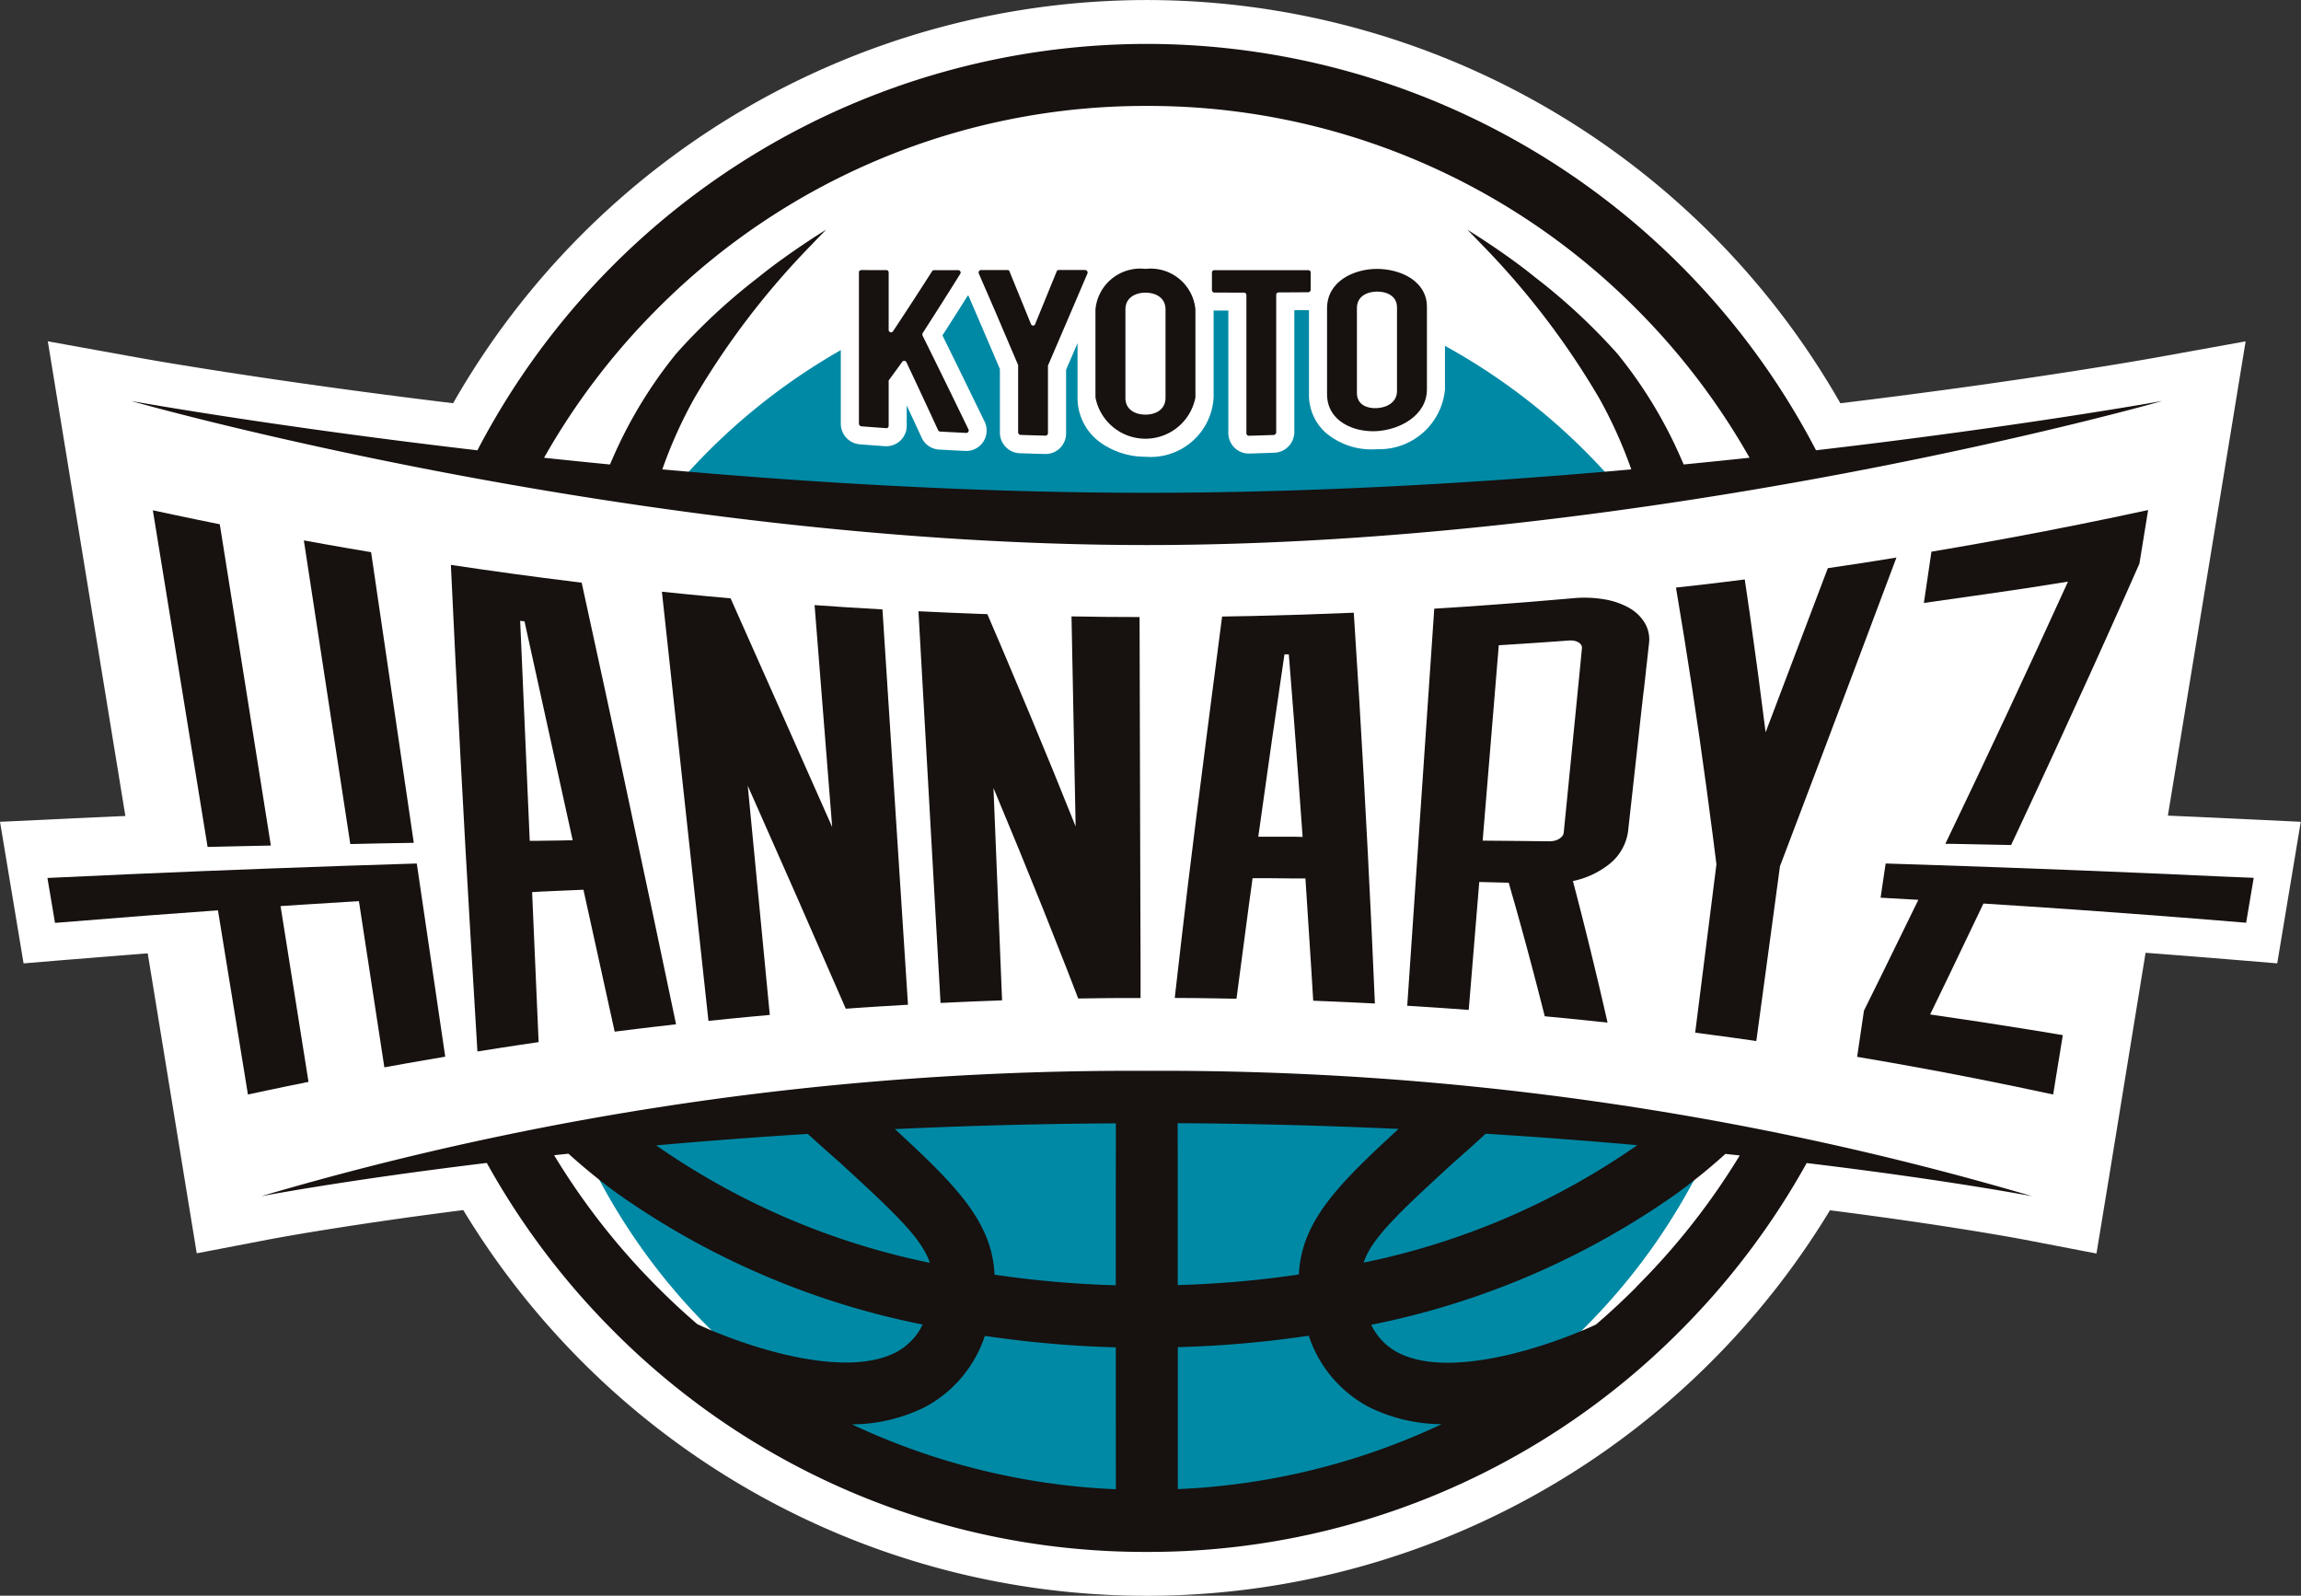
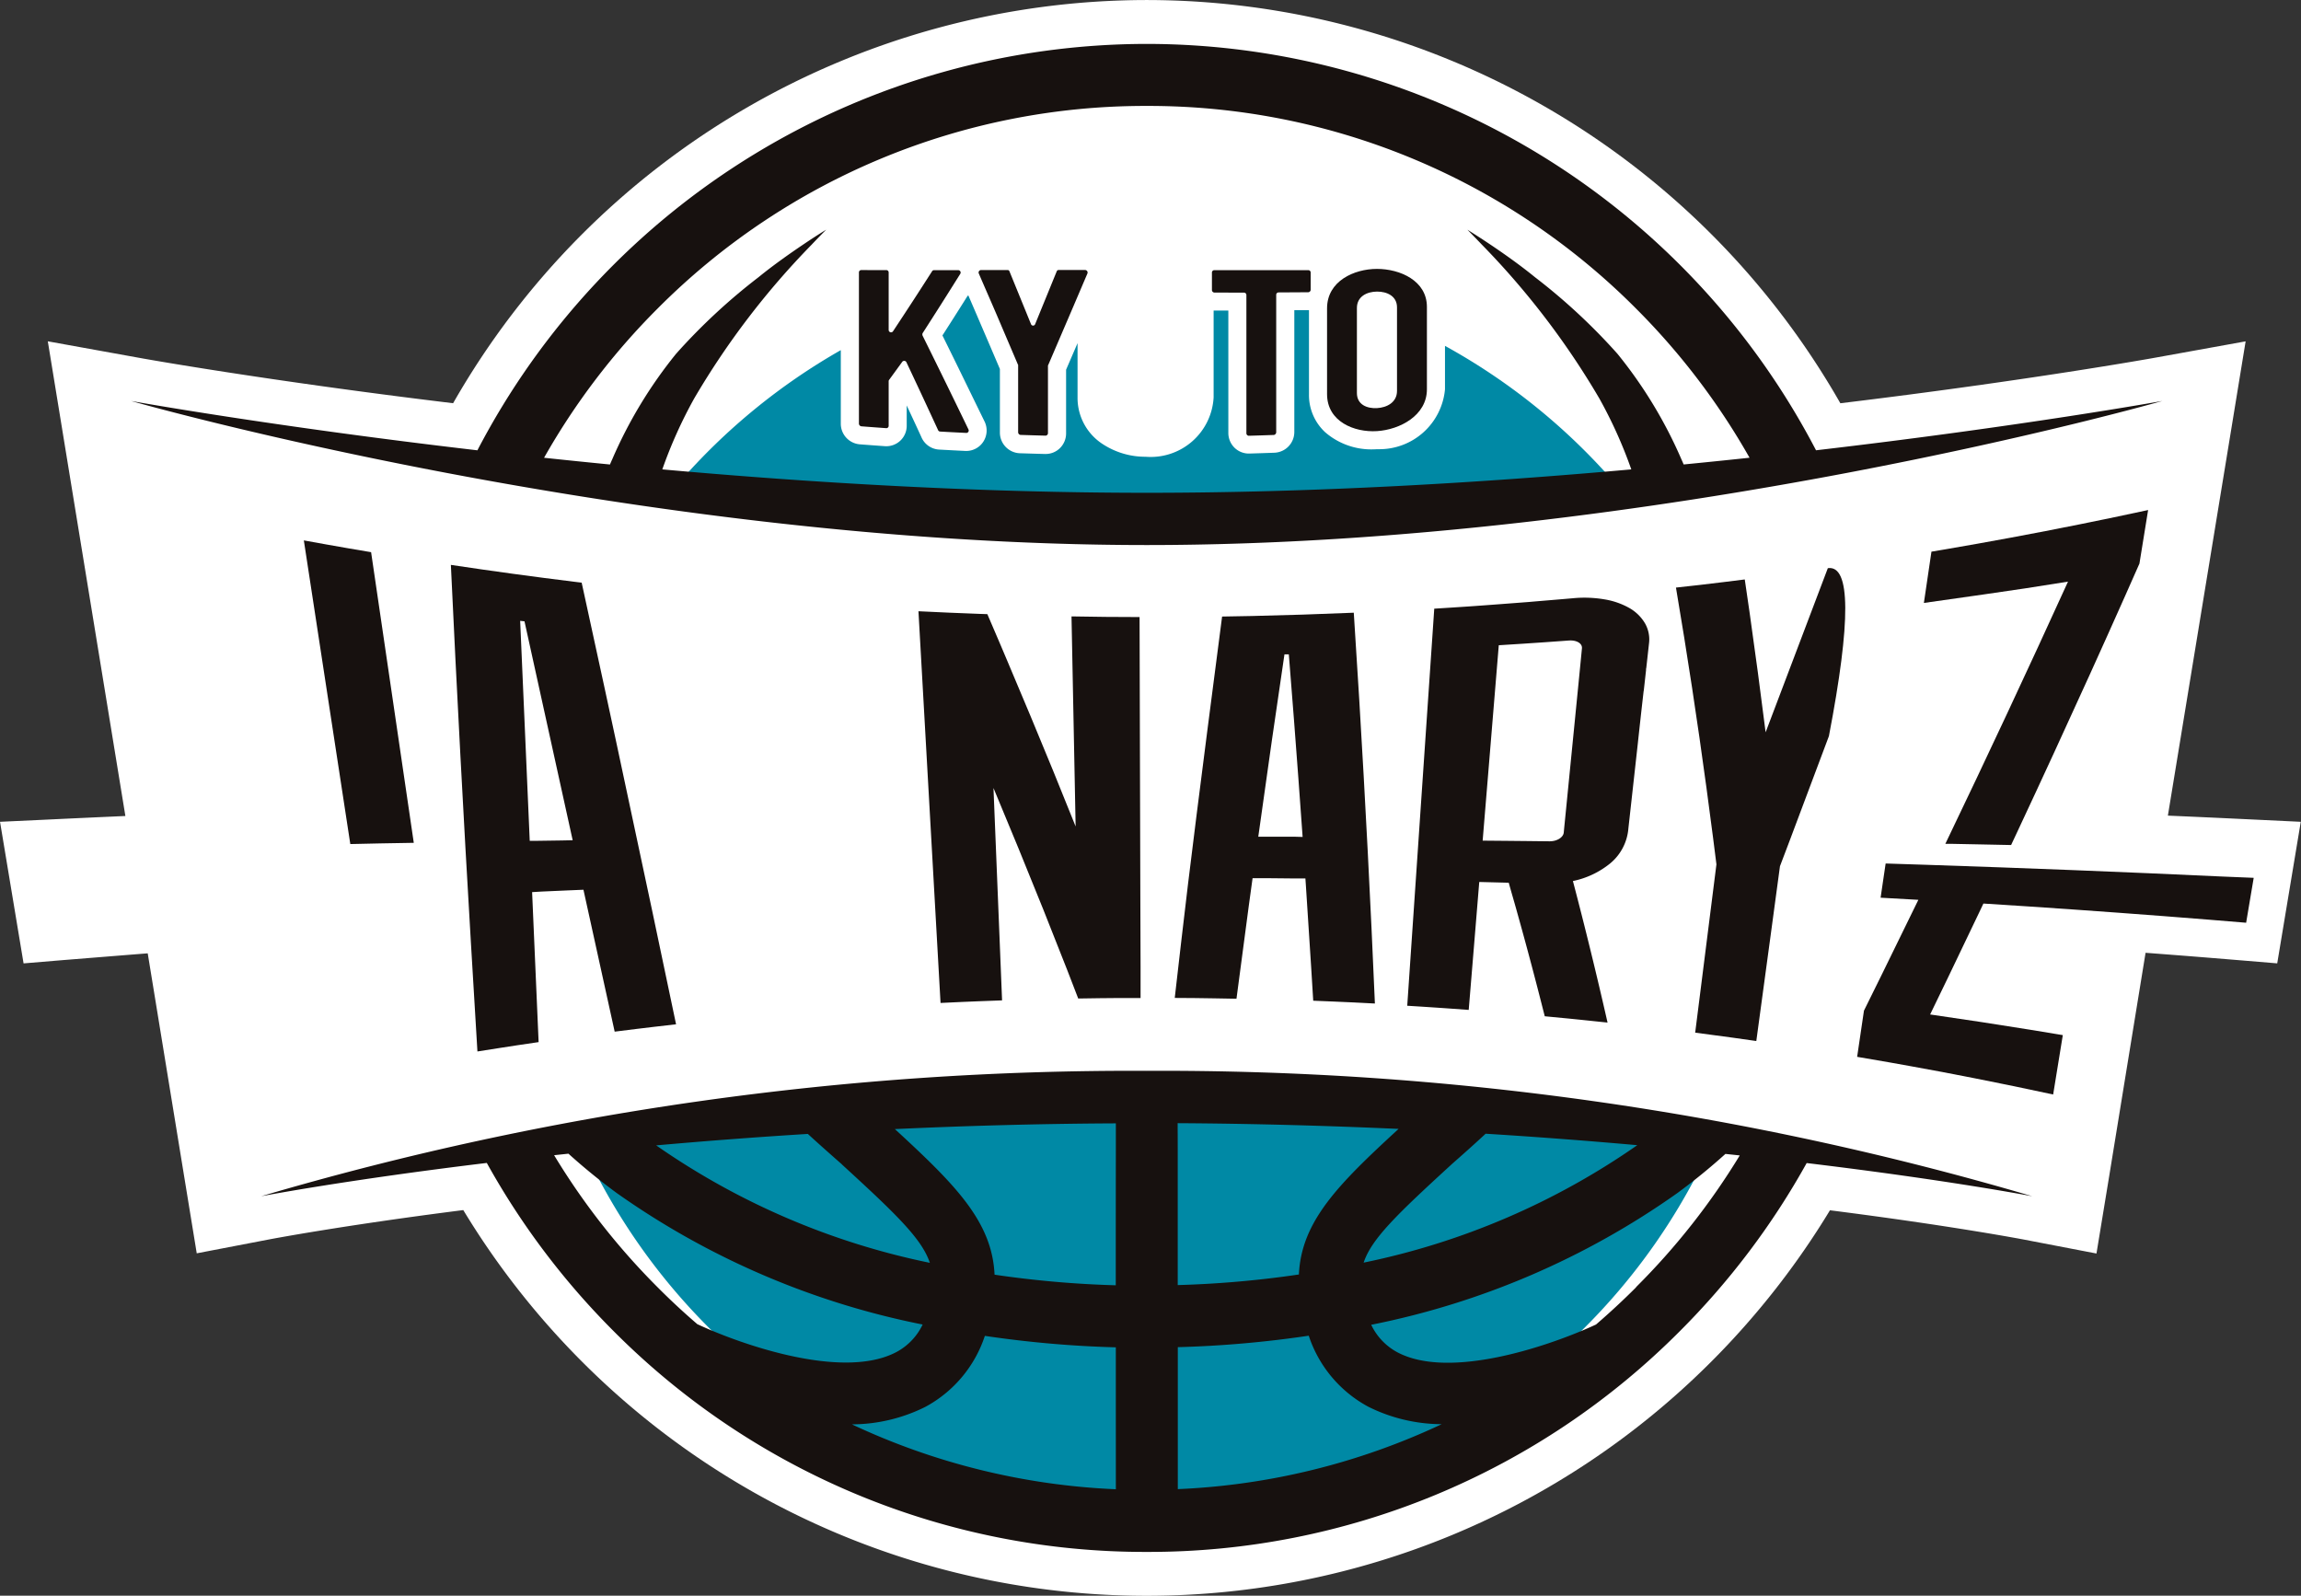
<svg xmlns="http://www.w3.org/2000/svg" width="80.327" height="55.705" viewBox="0 0 80.327 55.705">
  <rect x="0" y="0" width="80.327" height="55.705" fill="#333333" stroke="none" />
  <g id="京都ハンナリーズ" transform="translate(40.164 27.854)">
    <g id="グループ_19317" data-name="グループ 19317" transform="translate(-40.163 -27.853)">
      <path id="パス_59811" data-name="パス 59811" d="M73.633,41.04,74.9,33.26c.71.054,1.414.108,2.087.162l1.309.107,1.2.1.822-4.942-1.484-.071-1.137-.054c-.667-.031-1.338-.061-2.01-.09h-.008L77.905,14.9l.488-2.985-3.182.575c-.046.009-4.459.8-10.966,1.586A27.9,27.9,0,0,0,40.032,0h0A27.9,27.9,0,0,0,15.817,14.075C9.31,13.29,4.9,12.5,4.85,12.489l-3.182-.575L2.156,14.9l2.22,13.585H4.369q-1.443.064-2.885.133L0,28.687.822,33.63l1.2-.1c.386-.032,2.709-.218,3.134-.251l1.268,7.762.443,2.71L9.4,43.265c.027-.005,2.549-.487,6.772-1.023a28,28,0,0,0,4.161,5.307,27.853,27.853,0,0,0,39.39,0,28.01,28.01,0,0,0,4.159-5.3c4.223.536,6.744,1.017,6.771,1.022l2.533.487Z" fill="#fff" />
      <g id="グループ_19309" data-name="グループ 19309" transform="translate(17.688 2.615)">
        <g id="グループ_19306" data-name="グループ 19306">
          <path id="パス_59812" data-name="パス 59812" d="M86.787,24.643a172.859,172.859,0,0,0,22.229-1.608A25.244,25.244,0,0,0,64.312,23,173.4,173.4,0,0,0,86.787,24.643Z" transform="translate(-64.312 -9.507)" fill="#fff" />
          <path id="パス_59813" data-name="パス 59813" d="M87.571,140.168a158.034,158.034,0,0,0-22.178,1.592,25.243,25.243,0,0,0,44.112-.035A158.033,158.033,0,0,0,87.571,140.168Z" transform="translate(-65.096 -104.232)" fill="#fff" />
        </g>
        <g id="グループ_19308" data-name="グループ 19308" transform="translate(2.575 7.7)">
          <g id="グループ_19307" data-name="グループ 19307" transform="translate(3.456)">
            <path id="パス_59814" data-name="パス 59814" d="M112.965,39.261v1.516a2.3,2.3,0,0,1-2.332,2.091c-.062,0-.123.006-.185.006a2.457,2.457,0,0,1-1.668-.6,1.767,1.767,0,0,1-.563-1.322V38.015l-.018,0-.494,0,0,4.256a.724.724,0,0,1-.69.72c-.353.013-.529.018-.882.029h-.019a.712.712,0,0,1-.493-.2.722.722,0,0,1-.219-.513l0-4.28-.488,0h0l-.026,0v3.033a2.2,2.2,0,0,1-2.375,2.072h0a2.715,2.715,0,0,1-1.533-.466,1.916,1.916,0,0,1-.842-1.6v-1.9l-.4.927v2.229a.721.721,0,0,1-.219.513.711.711,0,0,1-.492.2H99c-.352-.009-.528-.015-.881-.026a.723.723,0,0,1-.692-.72V40.069c-.253-.594-.447-1.048-.642-1.5-.144-.337-.289-.674-.458-1.065l-.026.008c-.307.489-.542.858-.88,1.385.255.516.461.935.666,1.355.239.49.478.981.8,1.64a.717.717,0,0,1-.03.7.708.708,0,0,1-.6.337h-.033c-.37-.018-.554-.028-.923-.048a.715.715,0,0,1-.617-.44c-.2-.437-.358-.773-.51-1.1v.715a.712.712,0,0,1-.757.707c-.352-.025-.528-.038-.88-.065a.722.722,0,0,1-.664-.717V39.41a21.736,21.736,0,0,0-5.632,4.607,160.893,160.893,0,0,0,16.444.921,160.263,160.263,0,0,0,16.2-.9A21.725,21.725,0,0,0,112.965,39.261Z" transform="translate(-86.241 -37.503)" fill="#0089a5" />
          </g>
          <path id="パス_59815" data-name="パス 59815" d="M93.575,140.168a157.956,157.956,0,0,0-19.9,1.283,21.641,21.641,0,0,0,39.551-.032A157.894,157.894,0,0,0,93.575,140.168Z" transform="translate(-73.675 -111.931)" fill="#0089a5" />
        </g>
      </g>
      <g id="グループ_19316" data-name="グループ 19316" transform="translate(1.652 1.532)">
        <g id="グループ_19312" data-name="グループ 19312">
          <g id="グループ_19310" data-name="グループ 19310" transform="translate(0 16.28)">
            <path id="パス_59816" data-name="パス 59816" d="M155.355,77.768c-1.168.05-2.378.089-3.547.115-.309.007-.682.014-1.05.019-.056.411-.908,6.983-1.189,9.33q-.238,1.991-.464,3.984c.441,0,.922.007,1.363.014l.792.014c.052-.4.432-3.262.432-3.262.043-.315.087-.63.13-.946l.529,0,.915.009.4,0c.005.077.011.154.016.231l.185,2.866c.023.375.047.764.072,1.171l.688.028c.509.021.956.043,1.465.07q-.226-5.3-.545-10.587Q155.455,79.3,155.355,77.768Zm-2.034,7.821-.925,0h-.375q.233-1.676.473-3.351c.133-.926.441-3.017.441-3.017l.152,0s.147,1.851.182,2.31q.156,2.032.3,4.065Z" transform="translate(-109.748 -74.192)" fill="#17110f" />
            <path id="パス_59817" data-name="パス 59817" d="M186.37,76.209a2.619,2.619,0,0,0-.866-.3,4.161,4.161,0,0,0-1.1-.039c-.387.035-1.2.1-1.521.129-.519.04-1.619.124-2.138.159-.326.022-.794.052-1.182.076-.027.4-.023.342-.048.711l-.407,5.977q-.244,3.587-.488,7.174c.477.029.938.059,1.414.092l.732.053c.03-.357.043-.519.068-.819.082-.989.271-3.29.3-3.647l1.03.026c.1.365.18.628.266.938.266.949.491,1.782.738,2.736.082.317.156.607.253.988l.7.067c.518.05.974.1,1.492.153q-.563-2.481-1.209-4.941a3.022,3.022,0,0,0,1.312-.625,1.762,1.762,0,0,0,.624-1.209l.328-2.953q.1-.932.207-1.865l0,.028.057-.511.017-.153.026-.237.029-.26.057-.515a1.13,1.13,0,0,0-.143-.7A1.483,1.483,0,0,0,186.37,76.209ZM184.485,80l-.244,2.462c-.023.238-.126,1.27-.157,1.588-.017.171-.24.308-.5.305l-.811-.009-.708-.007-.812-.007.171-2.068.392-4.753.852-.054.742-.05.851-.061c.27-.02.475.1.458.274C184.689,77.944,184.511,79.734,184.485,80Zm2.48-1.71-.01.09,0-.04Z" transform="translate(-131.147 -72.799)" fill="#17110f" />
-             <path id="パス_59818" data-name="パス 59818" d="M89.342,75.569q.307,3.873.614,7.747c-.586-1.334-3.546-7.983-3.546-7.983l-.835-.077-.728-.07-.835-.085,1.625,14.982.745-.076.65-.063.746-.069-.769-8q1.727,3.884,3.422,7.783l.5-.035.543-.036q.564-.036,1.128-.068c-.232-3.589-.826-12.789-.891-13.8Q90.528,75.654,89.342,75.569Z" transform="translate(-62.558 -72.258)" fill="#17110f" />
            <path id="パス_59819" data-name="パス 59819" d="M124.323,87.685q-.006-2.315-.013-4.63-.007-2.629-.014-5.258-1.188,0-2.376-.023l.144,7.333q-.768-1.923-1.566-3.833-.4-.961-.808-1.92-.127-.3-.254-.6s-.351-.82-.454-1.059l-.269-.009q-1.068-.039-2.136-.092.354,6.268.707,12.536l.064,1.138.748-.035.652-.027.748-.028q-.15-3.706-.3-7.413.888,2.12,1.744,4.254.418,1.045.828,2.094l.386,1,.758-.011.661-.006.758,0,0-1.106Z" transform="translate(-86.167 -74.069)" fill="#17110f" />
            <path id="パス_59820" data-name="パス 59820" d="M62.574,75.917c-.138-.639-.783-3.6-.783-3.6l-.23-.028q-2.172-.267-4.336-.592.309,6.6.7,13.2.111,1.893.227,3.786l.743-.117.649-.1.744-.11-.227-5.236L60.4,83.1l.908-.04.545-.023,1.09,4.954.746-.093.651-.078.746-.086q-.825-3.949-1.671-7.893Q63,77.879,62.574,75.917Zm-1.487,5.4-.918.013-.191,0-.334-7.68.151.017,1.682,7.642Z" transform="translate(-43.138 -69.79)" fill="#17110f" />
-             <path id="パス_59821" data-name="パス 59821" d="M218.022,71.15q-1.084,2.866-2.172,5.73c-.165-1.323-.369-2.845-.557-4.165-.043-.3-.119-.823-.171-1.171l-.674.084c-.629.078-1.1.133-1.728.2q.591,3.486,1.065,6.99.119.873.231,1.747l.117.925-.571,4.524c-.042.337-.121.96-.171,1.352l.518.068c.614.08,1,.135,1.616.223l.5-3.687.326-2.416.33-.869c.815-2.147,1.548-4.083,2.357-6.232q.691-1.836,1.379-3.673Q219.22,70.976,218.022,71.15Z" transform="translate(-155.866 -69.129)" fill="#17110f" />
+             <path id="パス_59821" data-name="パス 59821" d="M218.022,71.15q-1.084,2.866-2.172,5.73c-.165-1.323-.369-2.845-.557-4.165-.043-.3-.119-.823-.171-1.171l-.674.084c-.629.078-1.1.133-1.728.2q.591,3.486,1.065,6.99.119.873.231,1.747l.117.925-.571,4.524c-.042.337-.121.96-.171,1.352l.518.068c.614.08,1,.135,1.616.223l.5-3.687.326-2.416.33-.869q.691-1.836,1.379-3.673Q219.22,70.976,218.022,71.15Z" transform="translate(-155.866 -69.129)" fill="#17110f" />
            <path id="パス_59822" data-name="パス 59822" d="M248.427,110.049q-5.134-.238-10.271-.407l-1.441-.046-.086.582-.09.612,1.318.074c-.382.786-.893,1.83-1.279,2.614-.16.325-.452.915-.62,1.255-.048.323-.083.564-.119.806l-.119.806c.392.066.756.129,1.1.189s.41.072.722.129c.844.151,1.428.263,2.268.428q1.379.271,2.753.569l.21-1.293.127-.78c-.37-.062-.8-.133-1.109-.183-1.141-.185-2.379-.374-3.523-.538q.655-1.346,1.3-2.7c.1-.218.3-.617.4-.835l.16-.337,1.558.1c2.011.133,4.289.3,6.3.462l1.314.108.031-.186.233-1.382Z" transform="translate(-172.541 -97.265)" fill="#17110f" />
            <path id="パス_59823" data-name="パス 59823" d="M249.229,67.258q-2.094,4.6-4.282,9.154l.25,0,1.01.02,1.036.021.205-.437c.422-.9.894-1.916,1.31-2.82.841-1.825,1.647-3.6,2.465-5.439.17-.381.321-.72.5-1.129l.076-.469.227-1.4q-2.382.516-4.778.961-1.154.214-2.311.412l-.475.08-.118.8c-.053.361-.093.628-.146.99q1.032-.142,2.062-.293Q247.748,67.5,249.229,67.258Z" transform="translate(-178.689 -64.767)" fill="#17110f" />
-             <path id="パス_59824" data-name="パス 59824" d="M22.456,76.492l1.059-.022L21.733,65.255l-.814-.166-.71-.148-.813-.174,1.911,11.752Z" transform="translate(-15.713 -64.766)" fill="#17110f" />
            <path id="パス_59825" data-name="パス 59825" d="M41.231,79.166l1.159-.02L40.9,69l-.818-.139-.713-.125-.817-.147,1.622,10.6Z" transform="translate(-29.598 -67.537)" fill="#17110f" />
-             <path id="パス_59826" data-name="パス 59826" d="M8.911,109.965q-1.451.064-2.9.133c.053.314.093.549.132.784l.132.784c.391-.033,2.861-.23,3.184-.254s2.291-.169,2.505-.184l1.046,6.429.736-.157.642-.134.737-.15-.976-6.136.765-.05.953-.06,1-.061h.018l.888,5.8.739-.133.646-.113.74-.126-.993-6.744Q13.907,109.746,8.911,109.965Z" transform="translate(-6.008 -97.262)" fill="#17110f" />
          </g>
          <g id="グループ_19311" data-name="グループ 19311" transform="translate(2.925)">
            <path id="パス_59827" data-name="パス 59827" d="M94.972,140.292a107.535,107.535,0,0,0-30.916-4.378,107.527,107.527,0,0,0-30.916,4.378s2.935-.565,7.879-1.163A26.424,26.424,0,0,0,45.446,145a26.147,26.147,0,0,0,18.61,7.708h0A26.148,26.148,0,0,0,82.669,145a26.429,26.429,0,0,0,4.426-5.867C92.038,139.727,94.972,140.292,94.972,140.292Zm-29.836-2.551c2.69.016,5.272.09,7.713.2-2.116,1.945-3.393,3.226-3.48,5.082a35.872,35.872,0,0,1-4.23.37c0-1.371,0-2.934,0-4.711C65.139,138.366,65.137,138.055,65.136,137.741Zm9.563,1.437c.378-.332.778-.687,1.189-1.069,1.871.116,3.641.253,5.294.4a25.721,25.721,0,0,1-9.553,4.1C71.907,141.775,72.793,140.925,74.7,139.178ZM62.976,143.4a35.829,35.829,0,0,1-4.231-.37c-.087-1.856-1.365-3.137-3.48-5.083,2.441-.113,5.024-.187,7.714-.2,0,.314,0,.625,0,.944C62.976,140.463,62.976,142.026,62.976,143.4Zm-9.561-4.219c1.907,1.747,2.792,2.6,3.071,3.435a25.717,25.717,0,0,1-9.554-4.1c1.652-.147,3.423-.284,5.294-.4C52.636,138.491,53.037,138.846,53.415,139.178Zm-5.036,5.585q-.722-.618-1.4-1.3a24.288,24.288,0,0,1-3.61-4.607l.5-.053a21.468,21.468,0,0,0,1.685,1.373,27.921,27.921,0,0,0,10.68,4.591,2.119,2.119,0,0,1-.914.96C53.432,146.73,49.832,145.441,48.379,144.762Zm14.6,5.754a24.021,24.021,0,0,1-9.214-2.265,5.786,5.786,0,0,0,2.559-.608,4.365,4.365,0,0,0,2.082-2.481,38.019,38.019,0,0,0,4.572.4q0,.9,0,1.66Zm2.163,0v-3.3q0-.757,0-1.66a38.01,38.01,0,0,0,4.571-.4,4.363,4.363,0,0,0,2.082,2.481,5.786,5.786,0,0,0,2.559.608A24.02,24.02,0,0,1,65.139,150.516Zm16-7.051q-.679.679-1.4,1.3c-1.453.678-5.054,1.967-6.935.97a2.12,2.12,0,0,1-.914-.96,27.926,27.926,0,0,0,10.681-4.593,21.5,21.5,0,0,0,1.685-1.372l.5.053A24.292,24.292,0,0,1,81.138,143.465Z" transform="translate(-28.603 -100.065)" fill="#17110f" />
            <path id="パス_59828" data-name="パス 59828" d="M75.463,19.758A26.365,26.365,0,0,0,52.1,5.572h0A26.37,26.37,0,0,0,28.732,19.759c-7.2-.839-12.088-1.722-12.088-1.722S34.239,23.066,52.1,23.066s35.453-5.03,35.453-5.03S82.666,18.919,75.463,19.758Zm-40.276.667A15.913,15.913,0,0,1,36.3,17.949a27.679,27.679,0,0,1,4.107-5.376c.083-.089.416-.433.5-.516,0,0-.329.2-.789.51s-1.05.723-1.572,1.149a20.886,20.886,0,0,0-2.877,2.672A15.738,15.738,0,0,0,33.44,20.07c-.028.06-.054.122-.081.184q-1.178-.115-2.3-.235a24.24,24.24,0,0,1,3.961-5.206A24,24,0,0,1,52.1,7.737h0a24,24,0,0,1,17.08,7.074,24.252,24.252,0,0,1,3.962,5.207q-1.123.12-2.3.235c-.026-.062-.053-.124-.08-.183a15.738,15.738,0,0,0-2.232-3.681,20.885,20.885,0,0,0-2.877-2.672c-.522-.426-1.112-.841-1.572-1.149s-.789-.51-.789-.51c.083.083.416.427.5.516a27.681,27.681,0,0,1,4.107,5.376,15.933,15.933,0,0,1,1.115,2.475c-5.212.468-11.062.817-16.911.817S40.4,20.893,35.187,20.425Z" transform="translate(-16.644 -5.572)" fill="#17110f" />
          </g>
        </g>
        <g id="グループ_19315" data-name="グループ 19315" transform="translate(28.33 7.854)">
          <g id="グループ_19314" data-name="グループ 19314">
            <g id="グループ_19313" data-name="グループ 19313">
              <path id="パス_59829" data-name="パス 59829" d="M109.972,34.28a.081.081,0,0,1,.081.083c0,.8,0,1.2,0,2.006a.083.083,0,0,0,.153.045c.547-.827.82-1.248,1.367-2.1a.072.072,0,0,1,.062-.031h.846a.083.083,0,0,1,.072.127c-.527.841-.79,1.256-1.316,2.074a.114.114,0,0,0,0,.084c.32.646.56,1.135.8,1.625s.48.984.8,1.646a.084.084,0,0,1-.072.125c-.367-.018-.551-.027-.918-.048a.083.083,0,0,1-.072-.057c-.44-.952-.66-1.425-1.1-2.358a.087.087,0,0,0-.143-.026c-.188.259-.282.388-.469.644a.092.092,0,0,0-.01.051c0,.62,0,.931,0,1.551a.081.081,0,0,1-.081.077c-.351-.025-.526-.038-.876-.065a.1.1,0,0,1-.081-.088V34.36a.08.08,0,0,1,.081-.081Z" transform="translate(-109.013 -34.238)" fill="#17110f" />
              <path id="パス_59830" data-name="パス 59830" d="M124.215,34.4a.087.087,0,0,1,.072-.117h.928a.067.067,0,0,1,.071.043c.3.736.452,1.106.754,1.848a.077.077,0,0,0,.143,0c.3-.737.453-1.107.755-1.849a.068.068,0,0,1,.071-.043h.928a.089.089,0,0,1,.072.12c-.274.642-.479,1.123-.684,1.6s-.41.958-.684,1.594a.041.041,0,0,0-.01.032v2.351a.088.088,0,0,1-.082.085c-.351-.009-.526-.015-.877-.026a.094.094,0,0,1-.082-.089c0-.935,0-1.4,0-2.339a.04.04,0,0,0-.01-.032c-.273-.641-.478-1.12-.682-1.6S124.488,35.034,124.215,34.4Z" transform="translate(-120.03 -34.243)" fill="#17110f" />
-               <path id="パス_59831" data-name="パス 59831" d="M140.79,34.129a1.57,1.57,0,0,1,1.744,1.416c0,1.228,0,1.842,0,3.071a1.777,1.777,0,0,1-3.49,0c0-1.229,0-1.844,0-3.072A1.57,1.57,0,0,1,140.79,34.129Zm0,5.087c.347,0,.7-.166.7-.591V35.548c0-.425-.357-.589-.7-.589s-.7.164-.7.589c0,1.231,0,1.846,0,3.077C140.086,39.051,140.443,39.216,140.79,39.216Z" transform="translate(-130.785 -34.129)" fill="#17110f" />
              <path id="パス_59832" data-name="パス 59832" d="M153.906,35.069a.09.09,0,0,1-.082-.086v-.609a.083.083,0,0,1,.082-.087h3.284a.082.082,0,0,1,.081.085c0,.239,0,.359,0,.6a.09.09,0,0,1-.081.086l-1.04.006a.083.083,0,0,0-.082.087c0,.96,0,1.679,0,2.4s0,1.439,0,2.4a.1.1,0,0,1-.081.089c-.351.012-.527.018-.878.028a.088.088,0,0,1-.082-.084c0-.965,0-1.689,0-2.413s0-1.448,0-2.413a.083.083,0,0,0-.082-.086Z" transform="translate(-141.499 -34.243)" fill="#17110f" />
              <path id="パス_59833" data-name="パス 59833" d="M170.177,34.129c.8,0,1.744.408,1.744,1.326v2.876c0,.918-.947,1.41-1.742,1.461s-1.743-.334-1.744-1.29V35.509C168.433,34.554,169.381,34.129,170.177,34.129Zm0,4.86c.346-.019.7-.2.7-.6,0-1.166,0-1.75,0-2.916,0-.4-.357-.555-.7-.552s-.7.164-.7.574c0,1.185,0,1.778,0,2.963C169.475,38.869,169.832,39.008,170.179,38.989Z" transform="translate(-152.091 -34.129)" fill="#17110f" />
            </g>
          </g>
        </g>
      </g>
    </g>
  </g>
</svg>